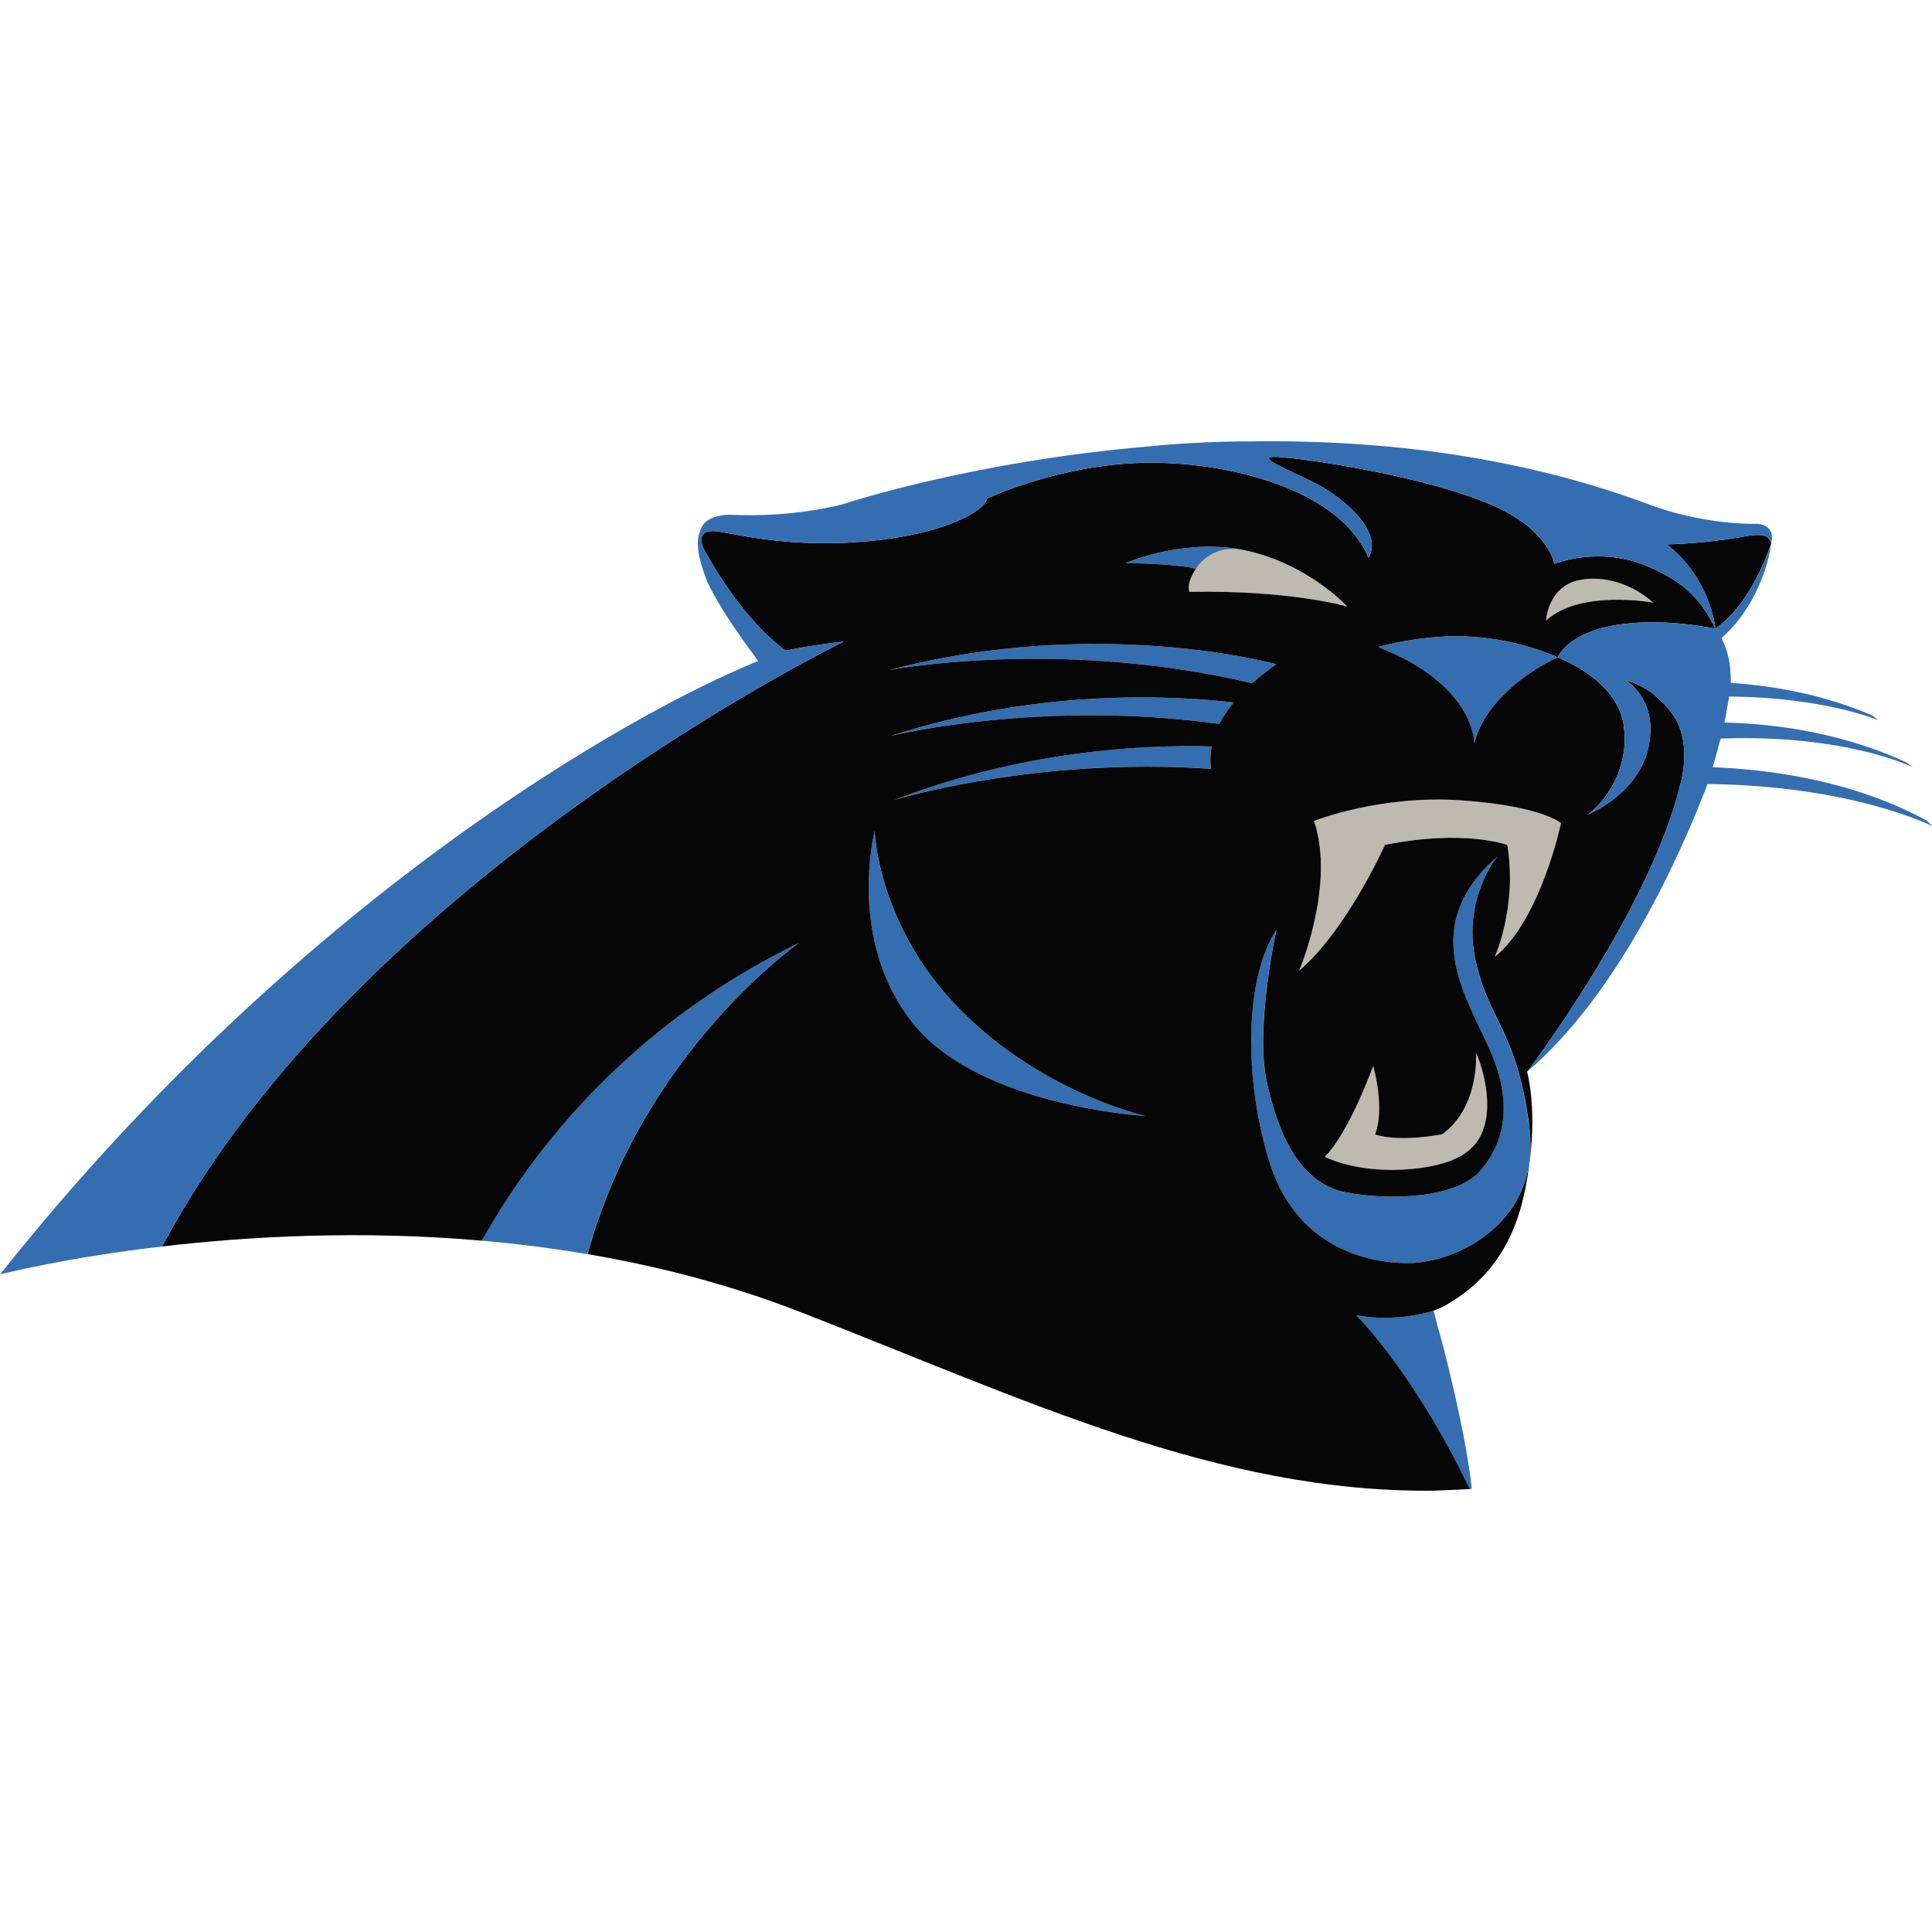
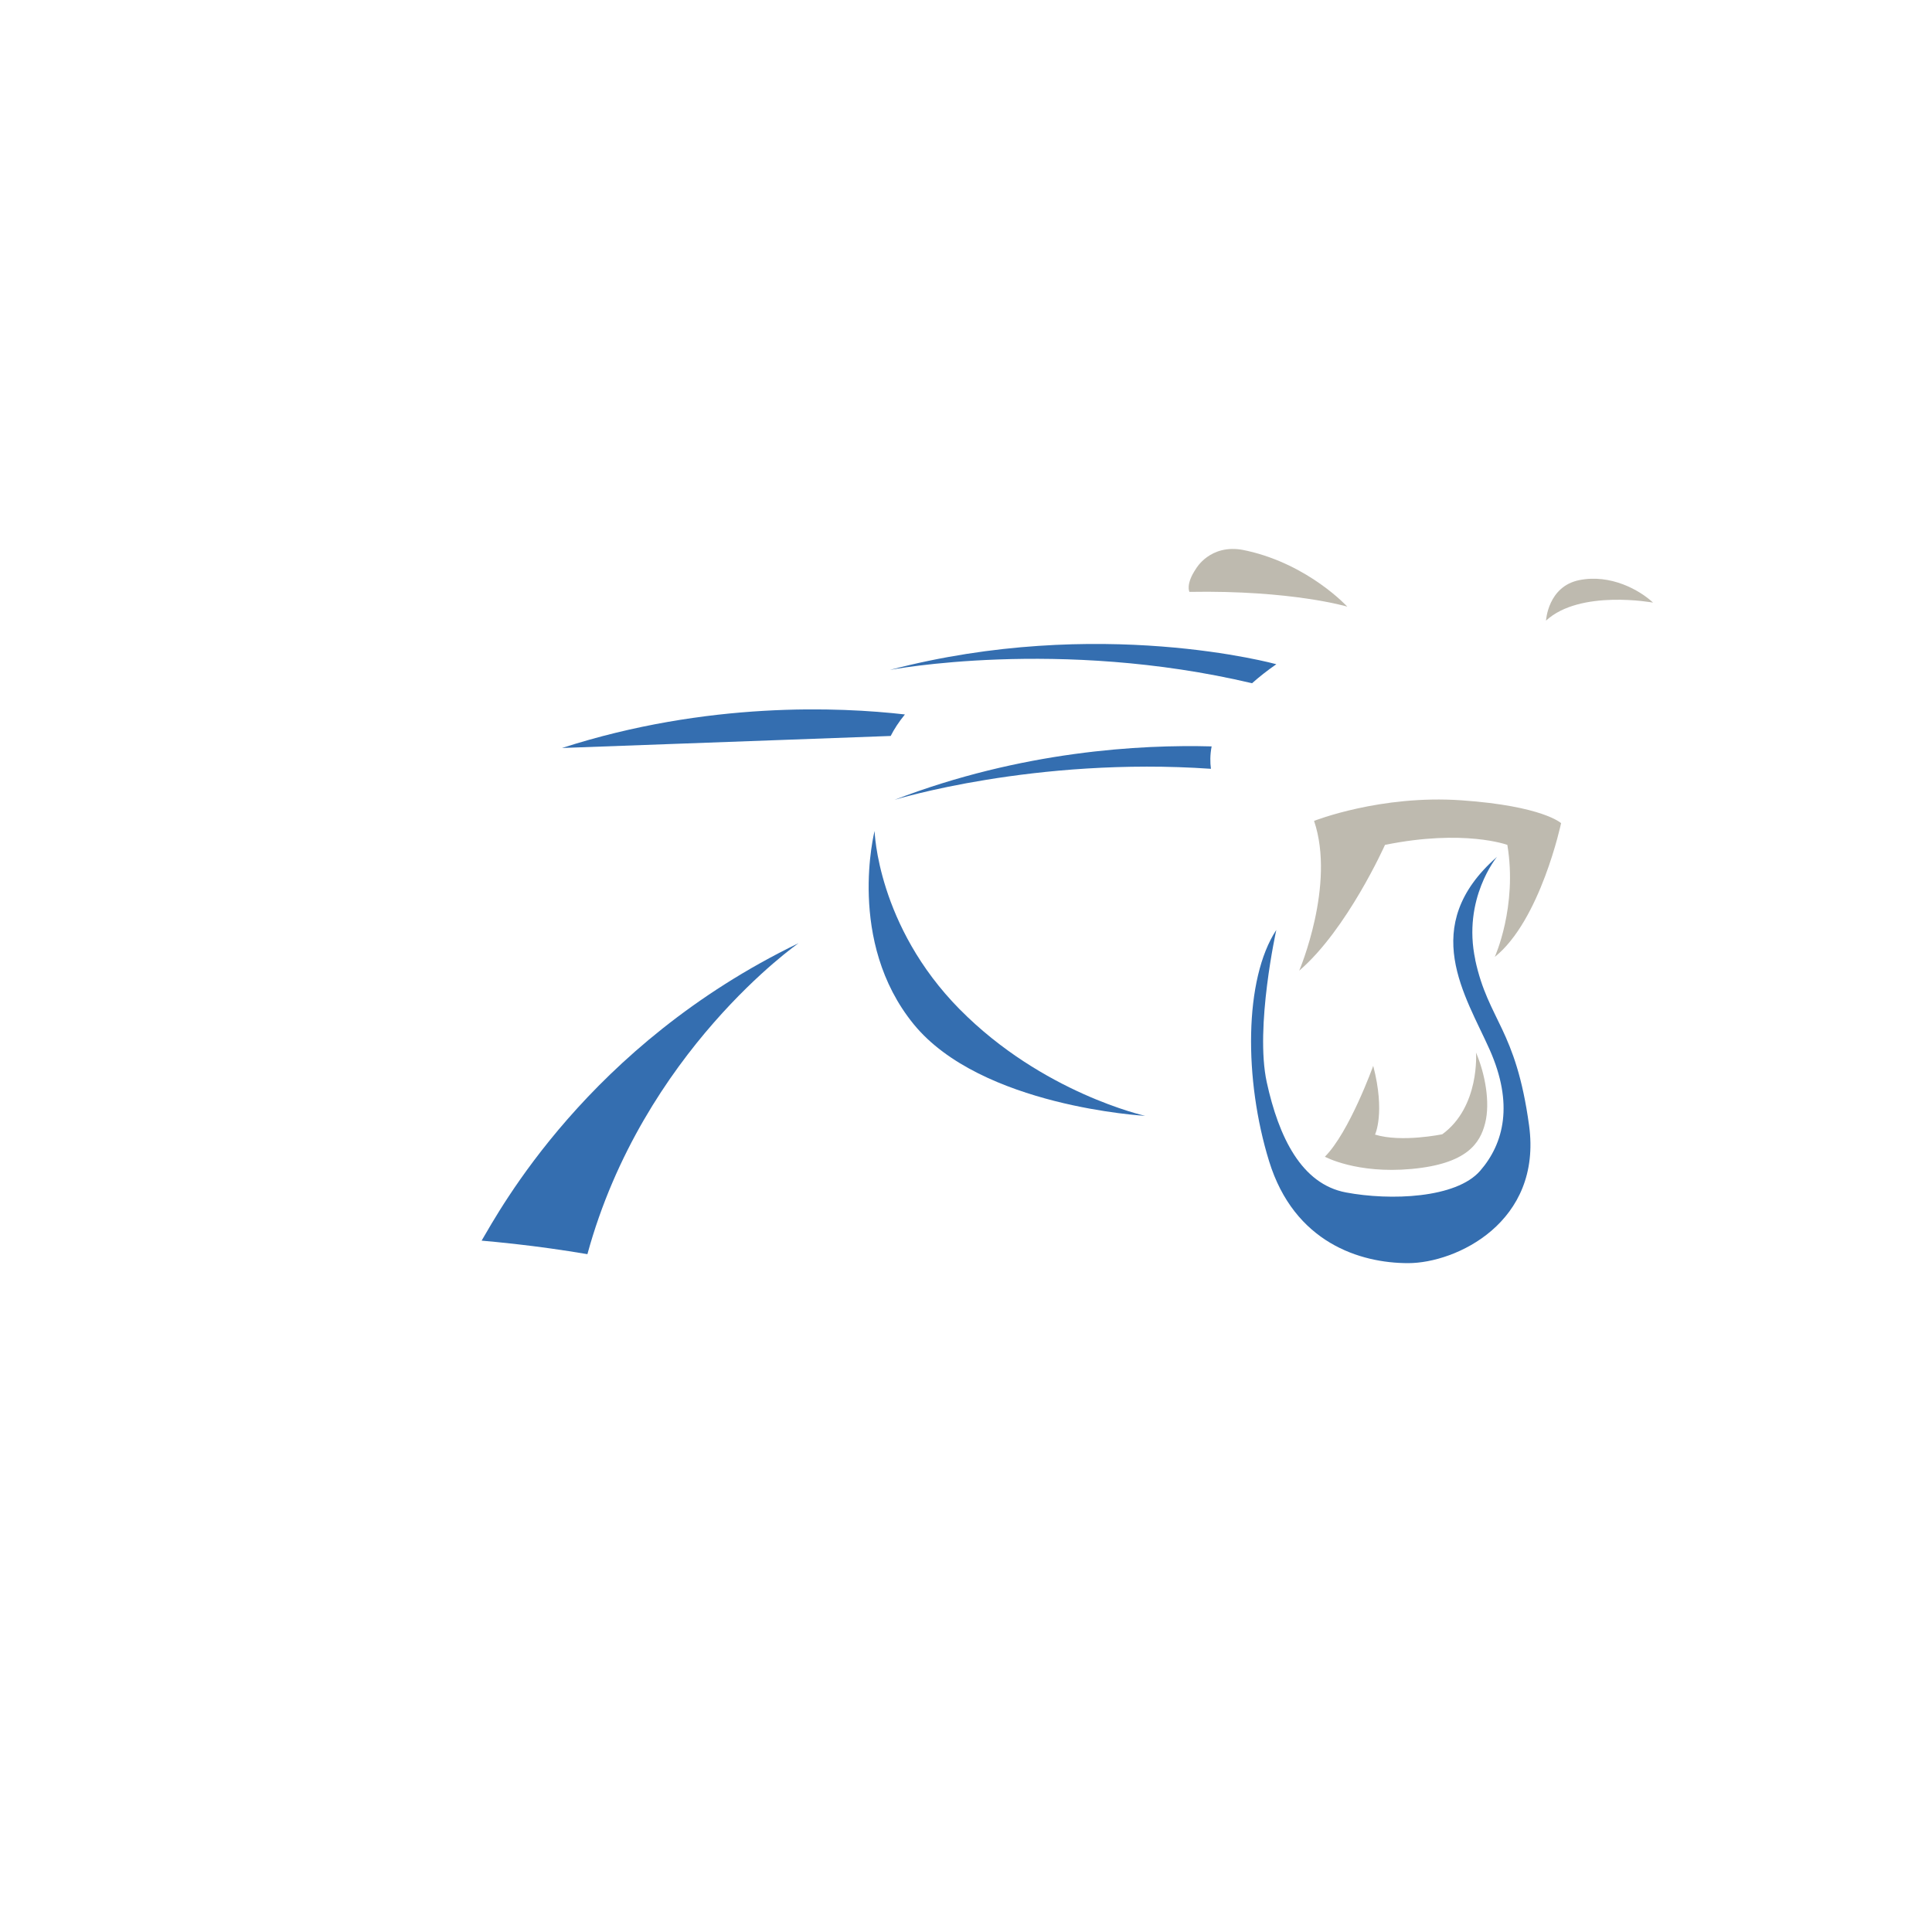
<svg xmlns="http://www.w3.org/2000/svg" id="Layer_1" viewBox="0 0 450 450">
  <defs>
    <style>.cls-1{fill:none;}.cls-2{clip-path:url(#clippath);}.cls-3{fill:#bebaaf;}.cls-4{fill:#070606;}.cls-5{fill:#346eb0;}</style>
    <clipPath id="clippath">
-       <rect class="cls-1" y="102.78" width="450" height="244.45" />
-     </clipPath>
+       </clipPath>
  </defs>
-   <path class="cls-4" d="M412.14,127.72c.1-.24,.18-.46,.25-.68,.06-.19,.11-.37,.15-.54,0,0,0-.02,0-.03-.65-1.87-1.95-2-4.68-1.79-3.98,.76-7.67,1.24-10.77,1.55h0c-.17,.02-.33,.04-.5,.05-.12,0-.24,.02-.36,.03-.46,.04-.91,.08-1.35,.12-.06,0-.12,0-.19,.02-4,.32-6.52,.34-6.52,.34,10.21,7.72,11.4,19.67,11.4,19.67l.52-.44c7.84-5.69,12.05-18.31,12.05-18.31h0Z" />
  <path class="cls-3" d="M306.07,191.2c5.06,14.91-3.46,34.89-3.46,34.89,11.19-9.59,19.98-29.3,19.98-29.3,18.38-3.73,28.5,0,28.5,0,2.39,14.38-2.93,26.1-2.93,26.1,10.65-8.52,15.45-31.16,15.45-31.16,0,0-4.26-4-23.17-5.32-18.92-1.33-34.36,4.79-34.36,4.79h0Z" />
  <path class="cls-3" d="M319.85,248.25s-5.55,15.46-11.26,21.17c0,0,7.37,4.04,20.21,2.85,12.85-1.19,15.94-5.94,17.13-10.7,1.19-4.76,0-11.42-2.14-16.41,0,0,.95,12.6-7.85,19.03,0,0-9.48,1.98-15.67,.08,0,0,2.43-5.07-.42-16.01h0Z" />
  <path class="cls-3" d="M289.58,128.1c.13,.03,.26,.05,.39,.08-.13-.03-.26-.06-.39-.08-7.75-1.47-11.02,4.38-11.02,4.38-2.46,3.63-1.52,5.38-1.52,5.38,23.89-.42,36.77,3.44,36.77,3.44,0,0-8.9-9.73-23.25-12.99l-.98-.2h0Z" />
  <path class="cls-3" d="M385.03,140.36c-3.15-2.93-9.85-6.7-17.18-5.24-7.33,1.47-7.75,9.43-7.75,9.43,7.96-7.33,24.94-4.19,24.94-4.19h0Z" />
  <path class="cls-5" d="M207.25,156.04s39.36-7.54,84.38,3.1c1.62-1.45,3.49-2.93,5.65-4.43,0,0-41.29-11.46-90.03,1.33h0Z" />
-   <path class="cls-5" d="M207.46,171.42s34.5-8.6,76.57-2.8c.8-1.59,1.89-3.27,3.31-5.01-15.18-1.74-45.99-3.11-79.87,7.81h0Z" />
+   <path class="cls-5" d="M207.46,171.42c.8-1.59,1.89-3.27,3.31-5.01-15.18-1.74-45.99-3.11-79.87,7.81h0Z" />
  <path class="cls-5" d="M208.34,186.3s32.6-10.07,73.71-7.23c-.2-1.47-.22-3.23,.16-5.22-16.48-.45-44.23,1.05-73.87,12.45h0Z" />
  <path class="cls-5" d="M112.18,288.97h.02s.1,0,.19,.02c.72,.07,3.01,.28,3.14,.29,.31,.03,4.26,.44,4.29,.45,5.61,.63,11.28,1.42,17,2.39h0c12.9-47.21,49.19-72.44,49.19-72.44-49.09,23.74-69.73,62.39-73.84,69.3h0Z" />
  <path class="cls-5" d="M343.63,223.57c-3.07-14.24,5.05-23.99,5.05-23.99-18.45,16.17-7.28,32.37-1.7,44.93,5.58,12.56,3.35,21.78-2.23,28.2-5.59,6.42-20.94,6.98-31.27,5.03-10.33-1.95-15.63-12.85-18.43-25.68-2.79-12.84,2.23-35.46,2.23-35.46-7.54,11.45-7.54,34.9-1.68,53.88,5.86,18.98,21.22,23.73,32.38,23.73s31.27-9.49,28.17-32.09c-3.1-22.6-9.46-24.3-12.54-38.54h0Z" />
  <path class="cls-5" d="M223.56,235.12c-19.26-19.5-19.85-41.57-19.85-41.57,0,0-6.61,25.72,9.09,44.99,15.7,19.26,53.93,21.36,53.93,21.36,0,0-23.91-5.29-43.17-24.79h0Z" />
-   <path class="cls-5" d="M320.98,150.72c22.64,8.79,22.37,22.38,22.37,22.38,3.46-13.05,19.44-19.98,19.44-19.98,0,0-8.26-4-19.71-4.8-11.45-.8-22.11,2.4-22.11,2.4h0Z" />
-   <path class="cls-5" d="M289.58,128.1c-13.64-2.71-26.73,2.75-27.39,3.04h-.03c12.57,.23,16.4,1.34,16.4,1.34,0,0,3.27-5.85,11.02-4.38h0Z" />
  <g class="cls-2">
-     <path class="cls-5" d="M333.92,305.26h0c-.15,.05-8.16,2.87-18.07,1.09,0,0,13.11,12.69,26.43,40.45,0,.02,.01,.03,.02,.04h0l.51-.04c-1.29-12.65-6.69-33.84-7.93-37.75l-.96-3.8h0Z" />
    <path class="cls-4" d="M348.15,222.9s5.33-11.72,2.93-26.1c0,0-10.12-3.73-28.5,0,0,0-8.79,19.71-19.98,29.3,0,0,8.52-19.98,3.46-34.89,0,0,15.45-6.13,34.36-4.79,18.91,1.33,23.17,5.32,23.17,5.32,0,0-4.79,22.64-15.45,31.16h0Zm-12.21,41.29c8.8-6.42,7.85-19.03,7.85-19.03,2.14,4.99,3.33,11.66,2.14,16.41-1.19,4.76-4.28,9.51-17.13,10.7-12.84,1.19-20.21-2.85-20.21-2.85,5.71-5.71,11.26-21.17,11.26-21.17,2.85,10.94,.42,16.01,.42,16.01,6.19,1.9,15.67-.08,15.67-.08h0Zm20.23-2.08c3.1,22.61-17,32.09-28.17,32.09s-26.52-4.74-32.38-23.73c-5.86-18.99-5.86-42.43,1.68-53.88,0,0-5.02,22.61-2.23,35.46,2.79,12.84,8.1,23.73,18.43,25.68,10.33,1.95,25.68,1.4,31.27-5.03,5.58-6.42,7.81-15.63,2.23-28.2-5.59-12.56-16.75-28.76,1.7-44.93,0,0-8.12,9.75-5.05,23.99,3.07,14.24,9.44,15.93,12.54,38.54h0Zm-72.14-93.49c-42.06-5.8-76.57,2.8-76.57,2.8,33.88-10.92,64.69-9.55,79.87-7.81-1.42,1.74-2.51,3.42-3.31,5.01h0Zm-1.97,10.46c-41.11-2.84-73.71,7.23-73.71,7.23,29.65-11.4,57.39-12.9,73.87-12.45-.38,1.99-.36,3.75-.16,5.22h0Zm-69.24,59.46c-15.7-19.26-9.09-44.99-9.09-44.99,0,0,.59,22.06,19.85,41.57,19.26,19.5,43.17,24.79,43.17,24.79,0,0-38.23-2.1-53.93-21.36h0Zm84.47-83.83c-2.16,1.5-4.03,2.98-5.65,4.43-45.02-10.64-84.38-3.1-84.38-3.1,48.74-12.79,90.03-1.33,90.03-1.33h0Zm-35.11-23.57h.02c.68-.3,14.38-6.03,28.37-2.84,14.35,3.27,23.25,12.99,23.25,12.99,0,0-12.88-3.86-36.77-3.44,0,0-.93-1.74,1.52-5.38,0,0-3.83-1.12-16.4-1.33h0Zm105.68,3.98c7.33-1.47,14.04,2.31,17.18,5.24,0,0-16.97-3.14-24.94,4.19,0,0,.42-7.96,7.75-9.43h0Zm24.13,37.2c-.27-1.52-.69-2.81-1.22-3.93,0,0-.43-1.07-1.72-2.75-1.1-1.4-2.34-2.5-3.46-3.56-2.45-2.31-6.87-3.68-6.87-3.68h0c3.07,2.33,5.43,5.68,5.66,10.5,.72,14.85-14.61,20.84-14.61,20.84,3.59-2.4,10.06-10.54,8.38-21.08-1.68-10.54-15.34-15.55-15.34-15.55,0,0-15.98,6.92-19.44,19.98,0,0,.27-13.58-22.37-22.38,0,0,10.65-3.2,22.11-2.4,11.45,.8,19.71,4.8,19.71,4.8,0,0,2.12-5.58,13.37-7.49,11.24-1.91,23.4,.84,23.4,.84-2.25-4.1-4.84-10.07-16.14-14.69-11.3-4.62-21.43-.44-21.43-.44,0,0-.73-5.45-8.95-10.77-13.35-8.63-48.65-13.78-55.45-14.14-6.8-.36,5.1,4.02,9.87,6.74,5.42,3.09,11.49,8.33,12.01,13.31,.13,1.34-.18,2.51-.78,3.47-.48-1.39-1.48-3.17-3.25-5.43-9.67-12.42-34.2-17.79-52.61-16.56-18.4,1.22-33.02,8.19-33.02,8.19,.21,1.7-6.79,7.64-26.09,9.76-18.39,2.02-31.37-1.34-36.04-2.03-.12-.03-.24-.06-.35-.07-1.89-.24-3.32-.15-3.91,1.21-.03,.06-.05,.12-.06,.19-.01,.08-.03,.16-.04,.25-.08,.95,.5,2.26,.5,2.26-.11-.2-.2-.38-.27-.51,1.31,2.52,9.14,16.94,19.44,24.34,0,0,6.16-1.31,13.47-2.09,0,0-112.97,54.98-158.74,140.88,19.95-2.34,46.18-3.84,74.67-1.34-.1,0-.16-.02-.19-.02h-.02c4.11-6.91,24.75-45.56,73.84-69.3,0,0-36.29,25.23-49.19,72.44,16.41,2.79,33.17,7.1,49.58,13.49,52.76,20.56,97.23,42.06,147.36,41.61l8.53-.37s-.01-.03-.02-.04c-13.32-27.75-26.43-40.45-26.43-40.45,9.91,1.78,17.92-1.04,18.07-1.09,.75-.27,1.39-.54,1.93-.78,16.4-8.84,19.14-23.8,20.48-34.52,1.55-12.39-.66-20.33-.66-20.33,0,0,28.38-37.25,35.59-66.57,0,0,1.67-5.3,.71-10.73h0Z" />
    <path class="cls-5" d="M448.75,191.13c-16.59-9.05-35.41-11.86-49.83-12.43,0,0-.03,0-.09,0,.06,0,.09,0,.09,0,.54-1.83,1.2-4.15,1.84-6.66,.32-.02,.55-.03,.55-.03,28.92-.95,44.21,6.7,44.21,6.7l-1.46-1.12c-14.09-6.53-28.99-8.91-41.88-9.28h-.53c.45-2,1.03-6.07,1.14-6.07h.3c22.25,.24,34.39,5.52,34.39,5.52l-1.46-1.15c-11.04-4.71-22.33-6.84-32.89-7.55,.06-4.11-.62-7.51-2.18-10.44,8.16-7.08,11.17-17.87,11.6-22.13h0c.04-.16,.11-.55,.12-.63,.01-.08,.02-.16,.03-.24,.02-.15,.03-.29,.03-.42,0-.08,0-.15,0-.22,0-.13-.02-.25-.04-.37-.01-.07-.02-.13-.03-.19-.03-.11-.06-.22-.09-.32-.02-.05-.04-.11-.06-.16-.04-.1-.09-.19-.14-.28-.03-.05-.05-.09-.08-.14-.06-.08-.11-.16-.17-.24-.04-.03-.06-.08-.09-.11-.06-.07-.13-.13-.2-.2-.03-.03-.07-.07-.1-.09-.07-.06-.15-.11-.22-.17-.04-.03-.07-.05-.11-.07-.08-.05-.15-.09-.23-.13-.04-.02-.07-.04-.1-.06-.08-.04-.16-.07-.24-.1-.03-.01-.07-.03-.1-.04-.07-.03-.15-.06-.22-.08-.03,0-.06-.02-.09-.03-.08-.03-.14-.04-.21-.06-.02,0-.05-.02-.07-.02-.07-.02-.13-.03-.19-.04-.02,0-.04,0-.06-.01-.06-.01-.1-.02-.16-.03,0,0-.03,0-.04,0-.11-.01-.18-.02-.18-.02-14.09,.15-25.67-4.63-25.67-4.63-.32-.12-.63-.23-.95-.34-31.34-11.47-63.87-14.75-92.83-14.23v-.03c-12.94,.12-22.39,1.18-22.39,1.18-41.58,3.52-71.39,13.48-71.39,13.48,0,0-11.32,3.19-26.39,2.44,0,0-5.6-.1-6.7,3.46-.95,2.27-1.08,4.97,1.06,10.88,2.46,6.81,12.29,19.62,12.36,19.72-29.74,12.08-107.19,55.52-176.59,142.88,0,0,14.66-3.81,37.73-6.51h0c45.77-85.91,158.74-140.88,158.74-140.88-7.31,.78-13.47,2.09-13.47,2.09-10.3-7.4-18.13-21.82-19.44-24.34,.07,.14,.16,.31,.27,.51,0,0-.58-1.31-.5-2.26,0-.09,.02-.17,.04-.25,.02-.07,.04-.13,.06-.19,.59-1.36,2.02-1.45,3.91-1.21,.11,0,.23,.04,.35,.07,4.67,.69,17.65,4.05,36.04,2.03,19.3-2.12,26.3-8.06,26.09-9.76,0,0,14.62-6.97,33.02-8.19,18.4-1.23,42.94,4.14,52.61,16.56,1.76,2.27,2.77,4.04,3.25,5.43,.6-.96,.92-2.13,.78-3.47-.52-4.98-6.59-10.22-12.01-13.31-4.77-2.72-16.67-7.1-9.87-6.74,6.8,.36,42.11,5.51,55.45,14.14,8.22,5.31,8.95,10.77,8.95,10.77,0,0,10.13-4.18,21.43,.44,11.3,4.62,13.89,10.59,16.14,14.69,0,0-1.19-11.95-11.4-19.67,0,0,2.53-.02,6.52-.34,.06,0,.12,0,.19-.02,.44-.03,.88-.07,1.35-.12,.12,0,.24-.02,.36-.03,.17-.02,.33-.03,.5-.05h0c3.1-.31,6.78-.79,10.77-1.55,2.73-.22,4.03-.08,4.68,1.79,0,0,0,.02,0,.03-.05,.17-.09,.35-.15,.54-.07,.22-.15,.44-.25,.68,0,0-4.21,12.62-12.05,18.31l-.52,.44s-12.16-2.75-23.4-.84c-11.25,1.91-13.37,7.49-13.37,7.49,0,0,13.66,5.01,15.34,15.55,1.68,10.54-4.79,18.68-8.38,21.08,0,0,15.33-5.99,14.61-20.84-.23-4.82-2.59-8.18-5.66-10.51h0s4.41,1.37,6.87,3.69c1.12,1.06,2.36,2.16,3.46,3.56,1.29,1.68,1.71,2.75,1.72,2.75,.53,1.12,.96,2.41,1.22,3.93,.95,5.43-.71,10.73-.71,10.73-7.21,29.32-35.59,66.57-35.59,66.57h.01c21.45-18.31,35.75-50.69,42.01-67,33.83,.37,52.3,9.78,52.3,9.78l-1.25-1.28h0Z" />
  </g>
</svg>